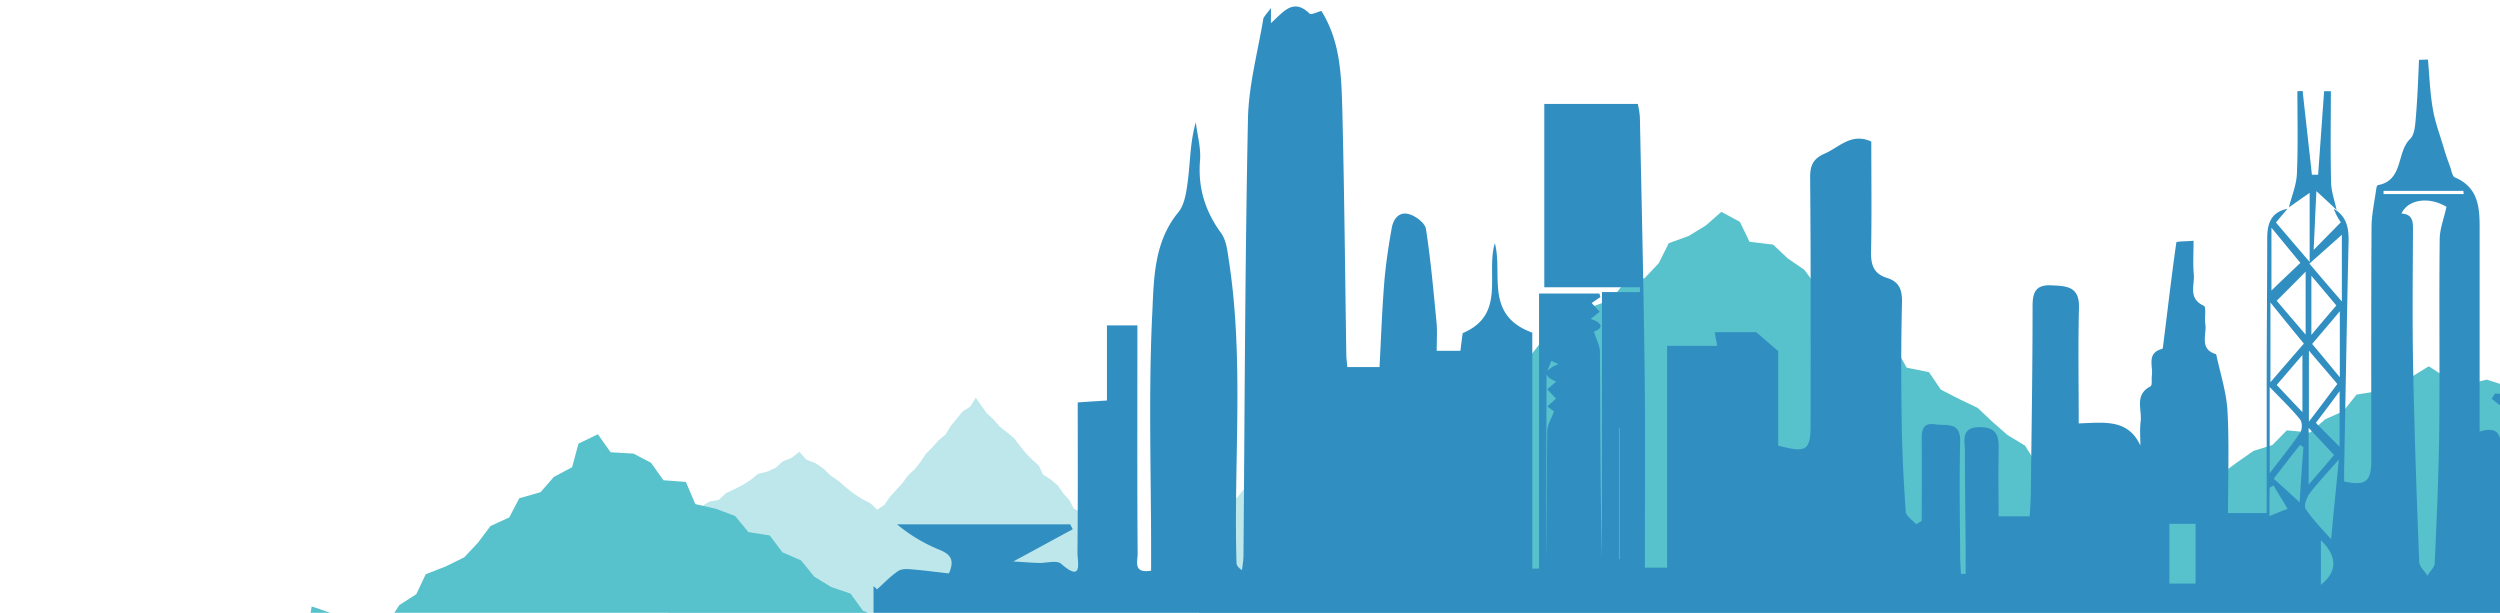
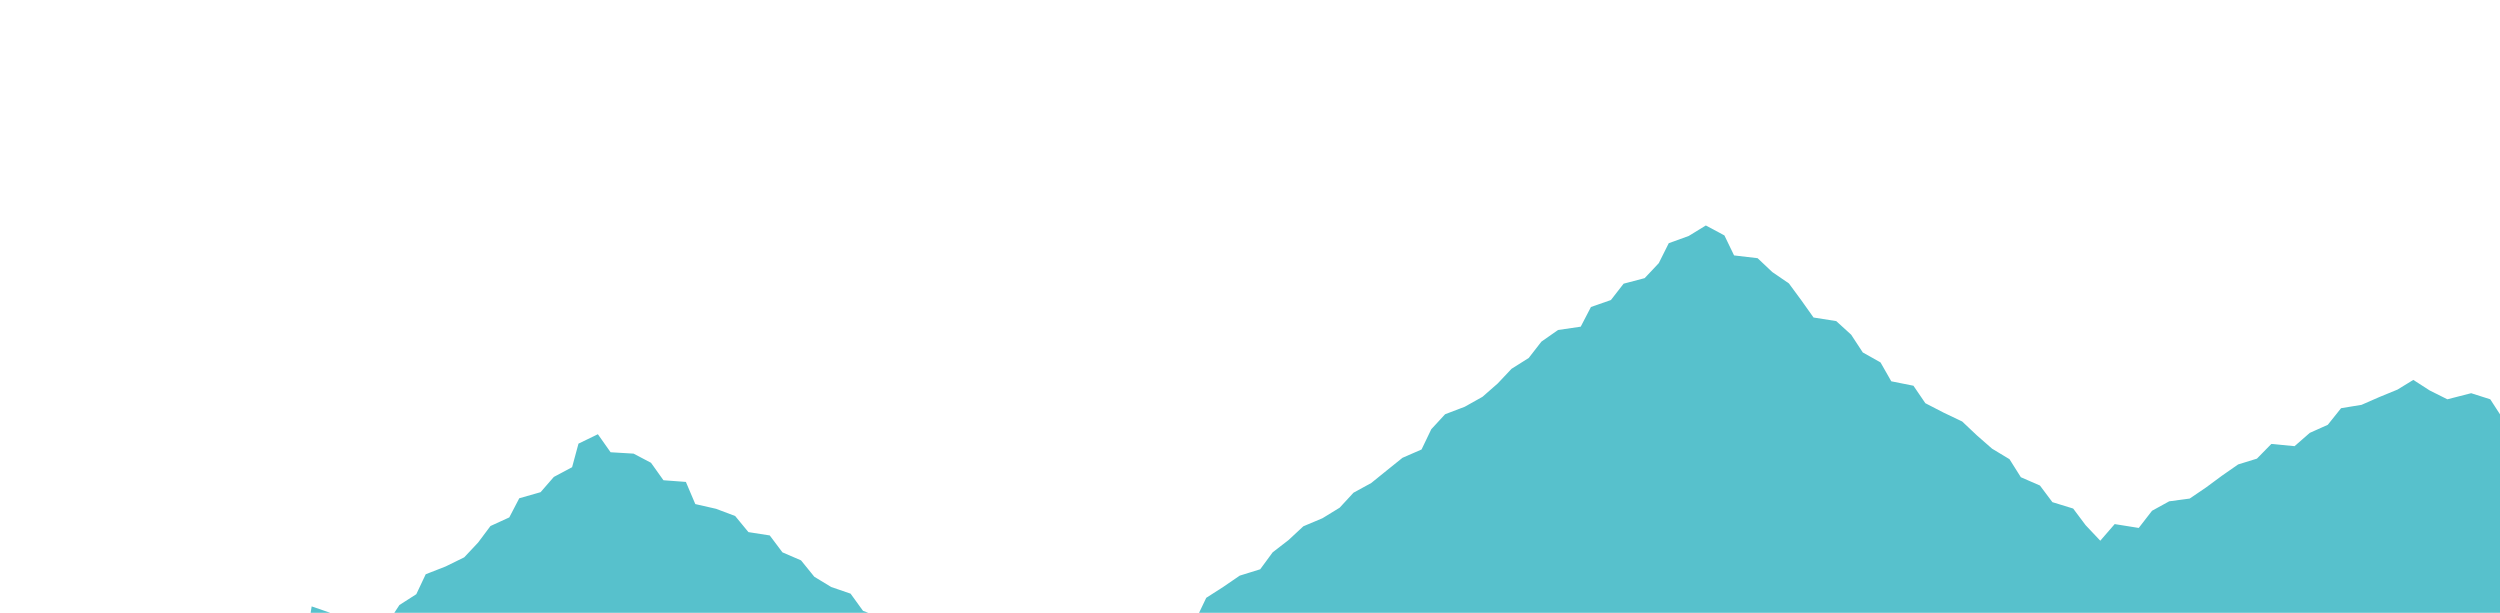
<svg xmlns="http://www.w3.org/2000/svg" width="767" height="188" fill="none">
-   <path opacity=".39" d="M418.05 156.7l-2.4 1.23-2.21 1.58-1.46 2.53-2.88.72-1.9 2.02-1.8 2.06-2.38.99-2.13-1.55-1.57-2.3-1.27-2.49-2.25-1.78-2.05-1.86-1.42-2.46-1.89-2.02-1.22-2.57-2.17-1.83-1.7-1.7-1.81 1.63-2.25 1.58-1.74 2.18-2.48 1.42-1.54 2.38-2.21 1.7-1.81 2.1-2.76 1.07-1.74 2.18-1.62 2.34-2.64 1.22-2.1 1.79-1.6 2.33-2.61 1.23-1.34 2.66-2.41 1.46-1.93 1.5-1.94-1.58-1.42-2.53-2.32-1.7-1.74-2.26-2.25-1.7-1.9-2.1-1.6-2.38-2.34-1.67-1.65-2.3-1.58-2.4-2.6-1.43-1.35-2.58-1.89-2.1-1.62-2.34-2.17-1.86-2.44-1.54-1.22-2.7-2.1-1.9-2-2.02-1.74-2.21-1.74-2.26-2.17-1.82-2.25-1.75-1.85-2.14-2.1-1.94-1.65-2.3-1.77-2.53-1.66 2.7-2.44 1.62-1.82 2.22-1.81 2.21-1.5 2.5-2.21 1.86-1.9 2.14-2 2.02-1.59 2.42-1.77 2.25-2.1 1.94-1.69 2.34-1.93 2.1-1.93 2.14-1.62 2.38-2.25 1.54-2.05-1.94-2.68-1.39-2.49-1.62-2.37-1.86-2.24-1.98-2.45-1.67-2.17-2.1-2.44-1.7-2.88-1.1-2.13-2.42-2.41 1.9-2.68 1.03-2.17 1.98-2.6 1.19-2.88.7-2.25 1.87-2.37 1.5-2.56 1.31-2.6 1.2-2.14 2.05-2.96.56-2.4 1.5-2.53 1.3-2.29 1.79-2.24 1.82-3.12.83.04 3.13.51 2.9-.24 2.89.64 2.93-.83 2.89.51 2.89-.31 2.9-.36 2.88.16 2.9.08 2.89-.08 3.24 3.15-.4 2.84.44 2.84-.4 2.84.64 2.84-.4 2.84-.2 2.84.64 2.84-1.07 2.84.71 2.84.04 2.84-.47 2.85.2 2.84.27 2.84.2 2.84-.24 2.84.52 2.84-.95 2.84.4 2.84-.08 2.8.7 2.84-.47 2.84-.08 2.84-.11 2.84.11 2.84-.27 2.84-.12 2.84 1.15 2.84.11 2.84-1.06 2.84-.04 2.84 1.19 2.84-.16 2.84-.08 2.84-.2 2.84-.63 2.84-.08 2.84.59 2.84.71 2.84-1.15h2.84l2.84.12 2.84 1.03 2.84-.51 2.84-.44 2.84.36 2.84-.36 2.84.44h2.84l2.84-.32 2.84.12 2.84-.04 2.84.87 2.84-.36 2.84-.07 2.84.43 2.84-.43 2.84.31 2.8.24 2.88-.95 2.85.12 2.83-.16 2.84.6 2.85-.04 2.84-.4 2.84.6 2.84-.32 2.84.12 2.84.07 2.84.04 2.84-.11 2.84.51 2.84-.04 2.84-.71 2.84-.04 2.52.35.71-2.61.16-2.97-.47-2.93-.4-2.93-.2-2.93v-2.94l.95-2.97-1.06-2.93.35-2.93.44-2.93-.8-2.93-.11-2.97.35-2.9z" fill="#57C1CC" />
-   <path d="M52.4 192.76l6.28 1.1 5.69 2.65 3.31 6.89 7.73-1.2 4.67 4.51 4.5 4.85 6.88.26 4.16-25.78 5.94 2.05 6.63.76 4.75 5.19 6.03-2.98 3.57-5.44 5.18-3.32 2.89-6.12 6.11-2.39 5.7-2.8 4.24-4.51 3.82-5.1 5.77-2.64 3.06-5.87 6.54-1.87 4.07-4.68 5.6-2.98 1.96-7.23 5.95-2.89 3.9 5.53 7.05.42 5.35 2.81 3.82 5.36 6.88.51 2.89 6.8 6.37 1.45 5.86 2.21 4.07 4.94 6.54 1.02 3.9 5.19 5.7 2.46 4.07 5.02 5.18 3.15 5.95 2.04 3.82 5.28 5.94 2.2 6.12 1.62 3.05 6.64 6.8.68 5.18 3.23 5.94 2.04 4.42 4.34 3.48 5.95 7.13.17 4.59 4.09 4.75 3.74 4.33-4.42 4.25-4.6 5.86-2.46 6.03-2.22 4.75-4 5.44-2.88 4.16-4.77 3.65-5.44 6.46-1.7 2.97-6.21 5.18-3.32 5.1-3.49 6.28-1.95 3.82-5.2 4.84-3.74 4.58-4.25 5.86-2.47 5.27-3.23 4.25-4.6 5.43-2.97 4.84-3.91 4.76-3.83 5.85-2.55 2.98-6.21 4.24-4.6 6.03-2.3 5.44-3.05 4.67-4.09 4.24-4.5 5.27-3.32 3.9-5.02 5.1-3.57 6.96-1.02 3.14-6.04 6.12-2.13 3.9-5.02 6.46-1.7 4.33-4.6 3.06-6.12 6.11-2.21 5.27-3.23L528.1 65l5.7 3.06 2.96 6.13 7.22.85 4.5 4.25 5.1 3.49 3.82 5.19 3.74 5.27 6.96 1.1 4.58 4.17 3.57 5.45 5.44 3.06 3.3 5.79 6.8 1.36 3.65 5.36 5.6 2.89 5.7 2.72 4.5 4.25 4.67 4.09 5.35 3.23 3.48 5.53 5.86 2.55 3.82 5.1 6.37 1.96 3.82 5.1 4.5 4.77 4.42-5.1 7.38 1.18 4.08-5.27 5.27-2.9 6.28-.84 5.01-3.4 4.84-3.58 5.01-3.49 5.77-1.78 4.42-4.51 7.13.68 4.67-4.08 5.52-2.47 4.08-5.1 6.28-1.03 5.44-2.38 5.6-2.3 4.84-2.97 5.01 3.23 5.44 2.72 7.3-1.87 5.86 1.87 4.08 6.3 5.6 2.38 7.39-2.04 5.43 2.98 5.52 2.63 5.35 2.98 4.68 4.76 5.6 2.56 6.45.17 6.71-.34 4 6.63 5.68 2.21 5.78 1.96 7.22-1.53 4.84 4.25 5 3.91 6.2.94 5.1 3.83 6.37.6 5.6 2.29 5.18 3.57 5.86 1.96 5.52 2.46 7.73-.34-1.19 6.9-.42 5.95 1.7 5.87-1.87 5.95 1.19 5.96.93 5.95-4 5.87.43 5.95-.68 5.96 2.3 5.95-.34 5.87-1.53 5.96 2.12 5.95-1.36 5.96.77 5.36h-11.64l-6.03-.43-6.11 2.04-6.11-.25-6.12-2.98-6.11-.09-6.03.85-6.12 3.4-6.11.69-6.03-1.7-6.11-1.37-6.12-.68-6.11.18-6.03 3.82-6.11-4-6.12 1.45-6.11 1.87-6.12-2.98-6.11-.25-6.03 3.49-6.12-1.53-6.1.08-6.04.17-6.11 1.96-6.12-2.9-6.11 2.98-6.12-2.89-6.02-.25-6.12.16-6.11-1.27-6.12 3.57-6.03-.25-6.11-.34-6.11-.51-6.12.68-6.11-1.28-6.03 2.9-6.12-2.3-6.11 1.78-6.11-3.66-6.12-.16-6.03 3.82h-6.11l-6.12-3.74-6.02 1.28-6.12 2.63-6.11-2.38-6.03 2.3-6.12-3.4-6.11-.77-6.12.42-6.1 4.6-6.04-3.23-6.11-1.2-6.12-.17-6.11.26-6.03.94-6.11 2.63-6.12.34-6.11-1.1-6.03.08-6.12-2.55-6.11 4.08-6.11-1.95-6.03 1.02-6.12-3.23-6.11 1.78-6.12.17-6.11-.5-6.03 1.7-6.11-2.56-6.12 2.55-6.11 1.53-6.03-2.3-6.12-2.46-6.1 1.62-6.12-.68-6.12 1.95-6.03.68-6.11.68-6.12-1.36-6.1-2.38-6.12 2.47-6.03-.68-6.12-1.02-6.11 3.9-6.12.18-6.1-5.02-6.04 4.25-6.11-3.57-6.12-.34-6.11 1.28-6.12-.09-6.02 2.55-6.12-3.65-6.11.08-6.12.6-6.11.17-6.03 2.55-6.11 1.53-6.12-4.34-6.11.34-6.03 1.87-6.12.85-6.11.26-6.11-2.55-6.12.6-6.11-.35-6.03 3.66-6.12-3.32-6.11 2.9-6.11-4.26-6.12.43-6.03 3.23-6.11-3.57-6.12.17-6.03 4.59-6.1-4.42-6.12 3.65-6.12.43-6.11-2.64-6.12-1.1-6.03 2.72-6.1 1.27h-6.12l-6.12-4.5-6.11 2.2-6.12-.67-6.03 1.95-6.1-2.38-6.12 1.96-6.12-.26-6.11 2.13-6.12-3.32-6.11.17-6.03.26-6.11 2.55-6.12-.26-6.88-.68-.17-6.97.09-6.3-.85-6.29 1.02-6.3-1.19-6.29 3.82-6.2-.68-6.3-.17-6.3 1.62-6.2.17-6.3.42-6.3-3.74 25.01.43-6.2 1.95-6.3 1.53-6.3-3.57-6.3 1.62-6.12z" fill="#57C1CC" />
-   <path d="M716.03 64.07c3.9 2.3 4.6 5.81 4.51 10.02-.53 23.4-.91 46.86-1.37 70.26v3.36c6.58 1.45 8.34.08 8.34-6.42 0-23.85-.07-47.63.08-71.49 0-3.82.84-7.56 1.38-11.39.07-.53.23-1.53.53-1.6 7.97-1.45 5.67-10.1 9.96-14.22 1.46-1.45 1.53-4.59 1.76-7.04.46-5.73.7-11.46.92-17.2.92 0 1.84-.07 2.76-.07.46 5.12.61 10.24 1.53 15.36.69 4.05 2.22 7.95 3.37 11.93.54 1.83 1.15 3.6 1.84 5.43.46 1.22.69 3.06 1.53 3.44 7.05 2.98 7.58 8.94 7.58 15.29v62.69c6.05-1.91 6.59 1.53 6.51 5.81-.15 8.72 0 17.5 0 26.53h11.1c0-10.32.08-20.57-.15-30.81 0-1.15-2.14-2.3-3.37-3.29-3.44-2.83-6.89-5.58-10.41-8.33.38-.54.69-1.07 1.07-1.6 3.68.22 7.27.53 10.95.68.84 0 2.3-.61 2.38-1.07.07-.92-.31-2.3-.92-2.9-2.84-2.68-5.82-5.2-9.88-8.8 5.97.46 10.49.39 12.71-4.81.23-.61 2.53-.54 3.83-.54 12.71 0 25.43-.08 38.22 0 1.3 0 3.44 0 3.75.69 2.6 5.35 7.04 3.74 12.1 4.13-3.75 4.13-7.5 8.25-11.18 12.38.3.46.53.92.84 1.38 4.37-.3 8.73-.69 13.48-1-1 5.2-5.06 7.5-9.2 9.4-2.9 1.38-4.05 2.91-3.9 6.2.23 8.56.08 17.2.08 26.07 2.76.15 5.36.3 8.8.54 0 3.13.08 5.96 0 8.79-.07 3.21 0 5.66 3.76 7.57 1.76.91 1.76 5.2 2.68 8.56H268v-8.18c.38.3.69.61 1.07 1 2.15-1.92 4.06-3.98 6.44-5.59 1.07-.76 2.9-.69 4.36-.53 3.83.3 7.58.84 11.26 1.22 1.99-4.51.15-6.04-3.3-7.41a49.35 49.35 0 01-12.63-7.65h53.15c.23.53.54 1 .76 1.53-5.59 2.98-11.1 6.04-18.22 9.86 3.52.23 5.59.38 7.73.46 2.38.08 5.52-.92 6.9.23 6.81 5.96 5.05-.46 5.05-3.37.15-15.2.08-30.42.08-46.1 2.98-.22 5.66-.38 8.96-.6V99.84h9.34v6.2c0 21.32-.08 42.58.08 63.9 0 2.22-1.46 6.12 4.13 5.13v-6.35c0-24.38-.84-48.85.39-73.24.46-10.17.53-21.33 7.96-30.35 2.07-2.52 2.53-6.73 2.99-10.24.69-5.74.69-11.55 2.37-17.36.46 3.9 1.61 7.8 1.3 11.62-.69 8.41 1.54 15.6 6.44 22.33 1.68 2.3 1.99 5.73 2.45 8.71 4.67 30.74 1.38 61.62 2.3 92.43 0 .7.3 1.38 1.68 2.3.15-1.46.46-2.9.46-4.44.38-44.72.46-89.45 1.38-134.17.23-10.17 2.99-20.26 4.67-30.35.15-.92 1.15-1.76 2.37-3.52v4.66c3.68-3.2 6.74-7.95 11.88-2.9.45.46 2.37-.54 3.6-.84 5.97 9.55 6.12 20.18 6.43 30.58.61 25 .84 50 1.22 75 0 1.14.23 2.3.3 3.67h9.89c.46-8.64.76-17.28 1.45-25.92.46-5.58 1.3-11.16 2.3-16.74.54-2.98 2.45-5.28 5.67-4.13 1.99.69 4.6 2.75 4.82 4.43 1.46 9.4 2.3 18.89 3.22 28.37.3 2.83.08 5.73.08 9.02h7.27c.23-1.84.46-3.67.7-5.43 13.4-5.66 7.04-18.04 9.87-27.6 2.53 9.4-3.3 22.1 11.49 27.45v72.4h2.07v-84.4h18.53c.08.38.15.68.3 1.07l-2.67 1.83c.69.84 1.6 1.76 2.45 2.68-.92.76-1.84 1.52-2.76 2.21 3.37 1.15 4.21 2.68 1 3.9.69 2.3 1.76 4.2 1.83 6.12.16 21.25.08 42.58.62 63.84V89.6h11.64c0-.46 0-.92.07-1.46h-29.4V31.88h28.71c.16.92.54 2.53.62 4.21.53 26.07 1.15 52.14 1.45 78.13.23 18.2.08 36.32.08 54.51v5.43h6.82v-68.04h15.39a85.8 85.8 0 01-.77-4.2h12.72c2.6 2.21 4.06 3.51 6.74 5.8v28.98c8.8 2.37 9.95 1.53 9.95-6.73 0-25.23.08-50.38-.15-75.6 0-3.6.92-5.67 4.36-7.2 4.52-1.9 8.2-6.57 14.4-3.74 0 11.08.16 22.4-.07 33.71-.08 3.98.69 6.8 4.82 8.1 3.75 1.16 4.75 3.53 4.67 7.5-.3 12.7-.3 25.38-.07 38.07.15 8.72.6 17.44 1.22 26.15.08 1.38 2.07 2.6 3.22 3.9.53-.38 1.15-.69 1.68-1.07 0-8.18.08-16.28 0-24.47 0-2.98 0-5.8 4.21-5.12 3.3.54 7.74-1 7.59 5.28-.3 11.7-.08 23.47 0 35.17 0 1.83.15 3.59.23 5.42h1.45v-7.72c-.07-9.94-.23-19.95-.23-29.9 0-3.28-1.38-7.4 4.6-7.4 5.9 0 5.82 3.66 5.74 7.8-.15 6.41 0 12.76 0 19.56h9.57c.08-2.52.31-4.81.31-7.03.23-19.11.54-38.3.54-57.42 0-4.28.92-6.65 5.82-6.42 4.6.23 8.58.3 8.42 6.8-.3 11.7-.08 23.4-.08 35.56 7.66-.23 15.1-1.53 18.92 6.8 0-2.45-.23-4.97.08-7.41.46-3.67-2-8.19 3.06-10.78.54-.31.23-2.22.39-3.37.38-2.9-1.69-6.8 3.13-8.1.31-.08.31-1.07.39-1.6 1.3-10.18 2.45-20.34 3.98-31.05.08-.38 2.91-.3 5.28-.53 0 3.82-.23 7.03.08 10.32.3 3.29-1.84 7.41 3.06 9.63.85.38.16 3.67.46 5.58.54 3.21-1.99 7.65 3.22 9.25.15 0 .15.3.23.54 1.23 5.65 3.06 11.31 3.37 17.05.54 10.24.15 20.56.15 31.19h11.87v-41.6c0-14.21.16-28.5.16-42.73 0-4.58 1.22-8.03 6.2-9.02-1.07 1.3-2.22 2.6-3.52 4.2 3.14 3.68 6.13 7.2 10.34 12.09V59.18c-2.38 1.6-4.37 3.06-6.36 4.43.84-3.44 2.3-6.8 2.45-10.32.38-8.4.15-16.9.15-25.3.54 0 1.08-.08 1.61-.08.92 8.56 1.92 17.12 2.84 25.69h1.91l1.84-25.61h2.07c0 9.32-.16 18.65.07 27.98.08 2.83 1.08 5.65 1.69 8.4-2-1.83-3.9-3.66-6.2-5.73-.31 6.2-.54 11.93-.85 18.05 3.07-3.14 5.6-5.66 8.35-8.5a16.14 16.14 0 01-2.14-4.12zm20.75 1.45c3.68.23 3.52 2.76 3.52 5.43-.07 14.45-.23 28.9.08 43.35.38 19.42 1.07 38.76 1.84 58.18.07 1.38 1.68 2.75 2.52 4.13.77-1.3 2.15-2.52 2.23-3.82.6-13.38 1.22-26.84 1.38-40.22.22-19.72-.08-39.45.15-59.1 0-3.2 1.3-6.42 2.07-10.01-5.21-3.21-11.8-2.37-13.79 2.06v0zm71.6 97.63v-24.77h-12.02v24.77h12.03zm-23.81-26.99v24.78h8.73v-24.78h-8.73zm35.69 25.08v-24.46h-8.88v24.46h8.88zM696.34 145.2c3.68-4.82 6.67-8.49 9.35-12.47.69-.99.69-3.28-.08-4.12-2.6-3.21-5.6-6.04-9.27-9.87v26.46zM673.6 160.7h-8.04v18.34h8.04v-18.34zm22.97-67.9v24.47c3.9-4.5 6.97-8.1 10.26-11.85-3.21-3.9-6.2-7.57-10.26-12.61zm18.61 72.64c.77-8.34 1.54-15.68 2.38-24.47-3.68 4.2-6.51 7.19-8.96 10.4-.92 1.22-1.84 3.82-1.23 4.74 2.07 3.21 4.9 6.04 7.81 9.33zm-6.66-84.56c3.3 3.9 6.13 7.19 9.96 11.62V72.02c-3.22 2.9-6.36 5.66-9.96 8.87zm8.58 36.93c-2.84-3.37-5.29-6.2-8.73-10.25v21.8c3.37-4.37 5.9-7.8 8.73-11.55zm-18.61-25.54c2.45 2.9 5.28 6.2 8.88 10.4V83.34c-2.9 2.98-5.74 5.8-8.88 8.94zm19.37 23.47V95.5c-3.21 3.83-5.82 6.88-8.5 10.02 2.91 3.44 5.36 6.42 8.5 10.24zm-239.7-4.05c-.78-.3-1.46-.61-2.23-1-.54 1.61-1.45 3.22-1.45 4.82-.08 18.66-.08 37.31-.08 55.97.23-13.08.15-26.15.3-39.22 0-1.92 1.3-3.83 2.07-6.04-.15-.16-1.15-.84-2.07-1.53 1-.84 2-1.76 2.69-2.37l-2.69-2.9c.92-.77 1.84-1.54 2.76-2.38-3.9-1.45-4.13-3.36.7-5.35zm307.02 58.72c0 .3-.07.68-.07.99h37.3v-1h-37.23zm-78.5-33.26c-.38-.23-.69-.46-1.07-.61-2.6 3.28-5.13 6.57-8.04 10.32 2.45 2.22 4.6 4.13 7.96 7.26.39-6.5.77-11.7 1.15-16.97zm-9.8-67.28v19.27c3.06-2.98 5.82-5.58 8.88-8.49-2.68-3.21-5.2-6.34-8.88-10.78zm13.63 59.86c2.45 2.53 4.67 4.74 7.28 7.34v-17.05a808.38 808.38 0 01-7.28 9.71zm76.28 35.78v.77h32.24c0-.23 0-.46-.07-.77h-32.17zm-78.5-34.25v17.43c2.91-3.36 5.29-6.11 7.81-9.1-2.37-2.52-4.6-4.89-7.81-8.33zm-9.8-13.15c2.6 2.75 4.82 5.13 7.89 8.34v-17.51c-3.07 3.52-5.37 6.27-7.9 9.17zm10.64-15.36c3.07-3.67 5.29-6.27 7.66-9.03-2.45-2.9-4.6-5.5-7.66-9.1v18.13zm46.72-43.2c0-.3-.08-.69-.08-1h-24.5v1h24.58zm-43.8 106.2v13.68c5.12-4.06 5.05-8.8 0-13.69zm-215.37 5.8h.23v-40.21h-.23v40.21zm199.59-13.22c2.3-.92 3.9-1.6 5.59-2.22-1.46-2.37-2.91-4.82-4.37-7.19l-1.15.7c-.07 2.36-.07 4.8-.07 8.7z" fill="#308EC1" />
+   <path d="M52.4 192.76l6.28 1.1 5.69 2.65 3.31 6.89 7.73-1.2 4.67 4.51 4.5 4.85 6.88.26 4.16-25.78 5.94 2.05 6.63.76 4.75 5.19 6.03-2.98 3.57-5.44 5.18-3.32 2.89-6.12 6.11-2.39 5.7-2.8 4.24-4.51 3.82-5.1 5.77-2.64 3.06-5.87 6.54-1.87 4.07-4.68 5.6-2.98 1.96-7.23 5.95-2.89 3.9 5.53 7.05.42 5.35 2.81 3.82 5.36 6.88.51 2.89 6.8 6.37 1.45 5.86 2.21 4.07 4.94 6.54 1.02 3.9 5.19 5.7 2.46 4.07 5.02 5.18 3.15 5.95 2.04 3.82 5.28 5.94 2.2 6.12 1.62 3.05 6.64 6.8.68 5.18 3.23 5.94 2.04 4.42 4.34 3.48 5.95 7.13.17 4.59 4.09 4.75 3.74 4.33-4.42 4.25-4.6 5.86-2.46 6.03-2.22 4.75-4 5.44-2.88 4.16-4.77 3.65-5.44 6.46-1.7 2.97-6.21 5.18-3.32 5.1-3.49 6.28-1.95 3.82-5.2 4.84-3.74 4.58-4.25 5.86-2.47 5.27-3.23 4.25-4.6 5.43-2.97 4.84-3.91 4.76-3.83 5.85-2.55 2.98-6.21 4.24-4.6 6.03-2.3 5.44-3.05 4.67-4.09 4.24-4.5 5.27-3.32 3.9-5.02 5.1-3.57 6.96-1.02 3.14-6.04 6.12-2.13 3.9-5.02 6.46-1.7 4.33-4.6 3.06-6.12 6.11-2.21 5.27-3.23l5.7 3.06 2.96 6.13 7.22.85 4.5 4.25 5.1 3.49 3.82 5.19 3.74 5.27 6.96 1.1 4.58 4.17 3.57 5.45 5.44 3.06 3.3 5.79 6.8 1.36 3.65 5.36 5.6 2.89 5.7 2.72 4.5 4.25 4.67 4.09 5.35 3.23 3.48 5.53 5.86 2.55 3.82 5.1 6.37 1.96 3.82 5.1 4.5 4.77 4.42-5.1 7.38 1.18 4.08-5.27 5.27-2.9 6.28-.84 5.01-3.4 4.84-3.58 5.01-3.49 5.77-1.78 4.42-4.51 7.13.68 4.67-4.08 5.52-2.47 4.08-5.1 6.28-1.03 5.44-2.38 5.6-2.3 4.84-2.97 5.01 3.23 5.44 2.72 7.3-1.87 5.86 1.87 4.08 6.3 5.6 2.38 7.39-2.04 5.43 2.98 5.52 2.63 5.35 2.98 4.68 4.76 5.6 2.56 6.45.17 6.71-.34 4 6.63 5.68 2.21 5.78 1.96 7.22-1.53 4.84 4.25 5 3.91 6.2.94 5.1 3.83 6.37.6 5.6 2.29 5.18 3.57 5.86 1.96 5.52 2.46 7.73-.34-1.19 6.9-.42 5.95 1.7 5.87-1.87 5.95 1.19 5.96.93 5.95-4 5.87.43 5.95-.68 5.96 2.3 5.95-.34 5.87-1.53 5.96 2.12 5.95-1.36 5.96.77 5.36h-11.64l-6.03-.43-6.11 2.04-6.11-.25-6.12-2.98-6.11-.09-6.03.85-6.12 3.4-6.11.69-6.03-1.7-6.11-1.37-6.12-.68-6.11.18-6.03 3.82-6.11-4-6.12 1.45-6.11 1.87-6.12-2.98-6.11-.25-6.03 3.49-6.12-1.53-6.1.08-6.04.17-6.11 1.96-6.12-2.9-6.11 2.98-6.12-2.89-6.02-.25-6.12.16-6.11-1.27-6.12 3.57-6.03-.25-6.11-.34-6.11-.51-6.12.68-6.11-1.28-6.03 2.9-6.12-2.3-6.11 1.78-6.11-3.66-6.12-.16-6.03 3.82h-6.11l-6.12-3.74-6.02 1.28-6.12 2.63-6.11-2.38-6.03 2.3-6.12-3.4-6.11-.77-6.12.42-6.1 4.6-6.04-3.23-6.11-1.2-6.12-.17-6.11.26-6.03.94-6.11 2.63-6.12.34-6.11-1.1-6.03.08-6.12-2.55-6.11 4.08-6.11-1.95-6.03 1.02-6.12-3.23-6.11 1.78-6.12.17-6.11-.5-6.03 1.7-6.11-2.56-6.12 2.55-6.11 1.53-6.03-2.3-6.12-2.46-6.1 1.62-6.12-.68-6.12 1.95-6.03.68-6.11.68-6.12-1.36-6.1-2.38-6.12 2.47-6.03-.68-6.12-1.02-6.11 3.9-6.12.18-6.1-5.02-6.04 4.25-6.11-3.57-6.12-.34-6.11 1.28-6.12-.09-6.02 2.55-6.12-3.65-6.11.08-6.12.6-6.11.17-6.03 2.55-6.11 1.53-6.12-4.34-6.11.34-6.03 1.87-6.12.85-6.11.26-6.11-2.55-6.12.6-6.11-.35-6.03 3.66-6.12-3.32-6.11 2.9-6.11-4.26-6.12.43-6.03 3.23-6.11-3.57-6.12.17-6.03 4.59-6.1-4.42-6.12 3.65-6.12.43-6.11-2.64-6.12-1.1-6.03 2.72-6.1 1.27h-6.12l-6.12-4.5-6.11 2.2-6.12-.67-6.03 1.95-6.1-2.38-6.12 1.96-6.12-.26-6.11 2.13-6.12-3.32-6.11.17-6.03.26-6.11 2.55-6.12-.26-6.88-.68-.17-6.97.09-6.3-.85-6.29 1.02-6.3-1.19-6.29 3.82-6.2-.68-6.3-.17-6.3 1.62-6.2.17-6.3.42-6.3-3.74 25.01.43-6.2 1.95-6.3 1.53-6.3-3.57-6.3 1.62-6.12z" fill="#57C1CC" />
</svg>